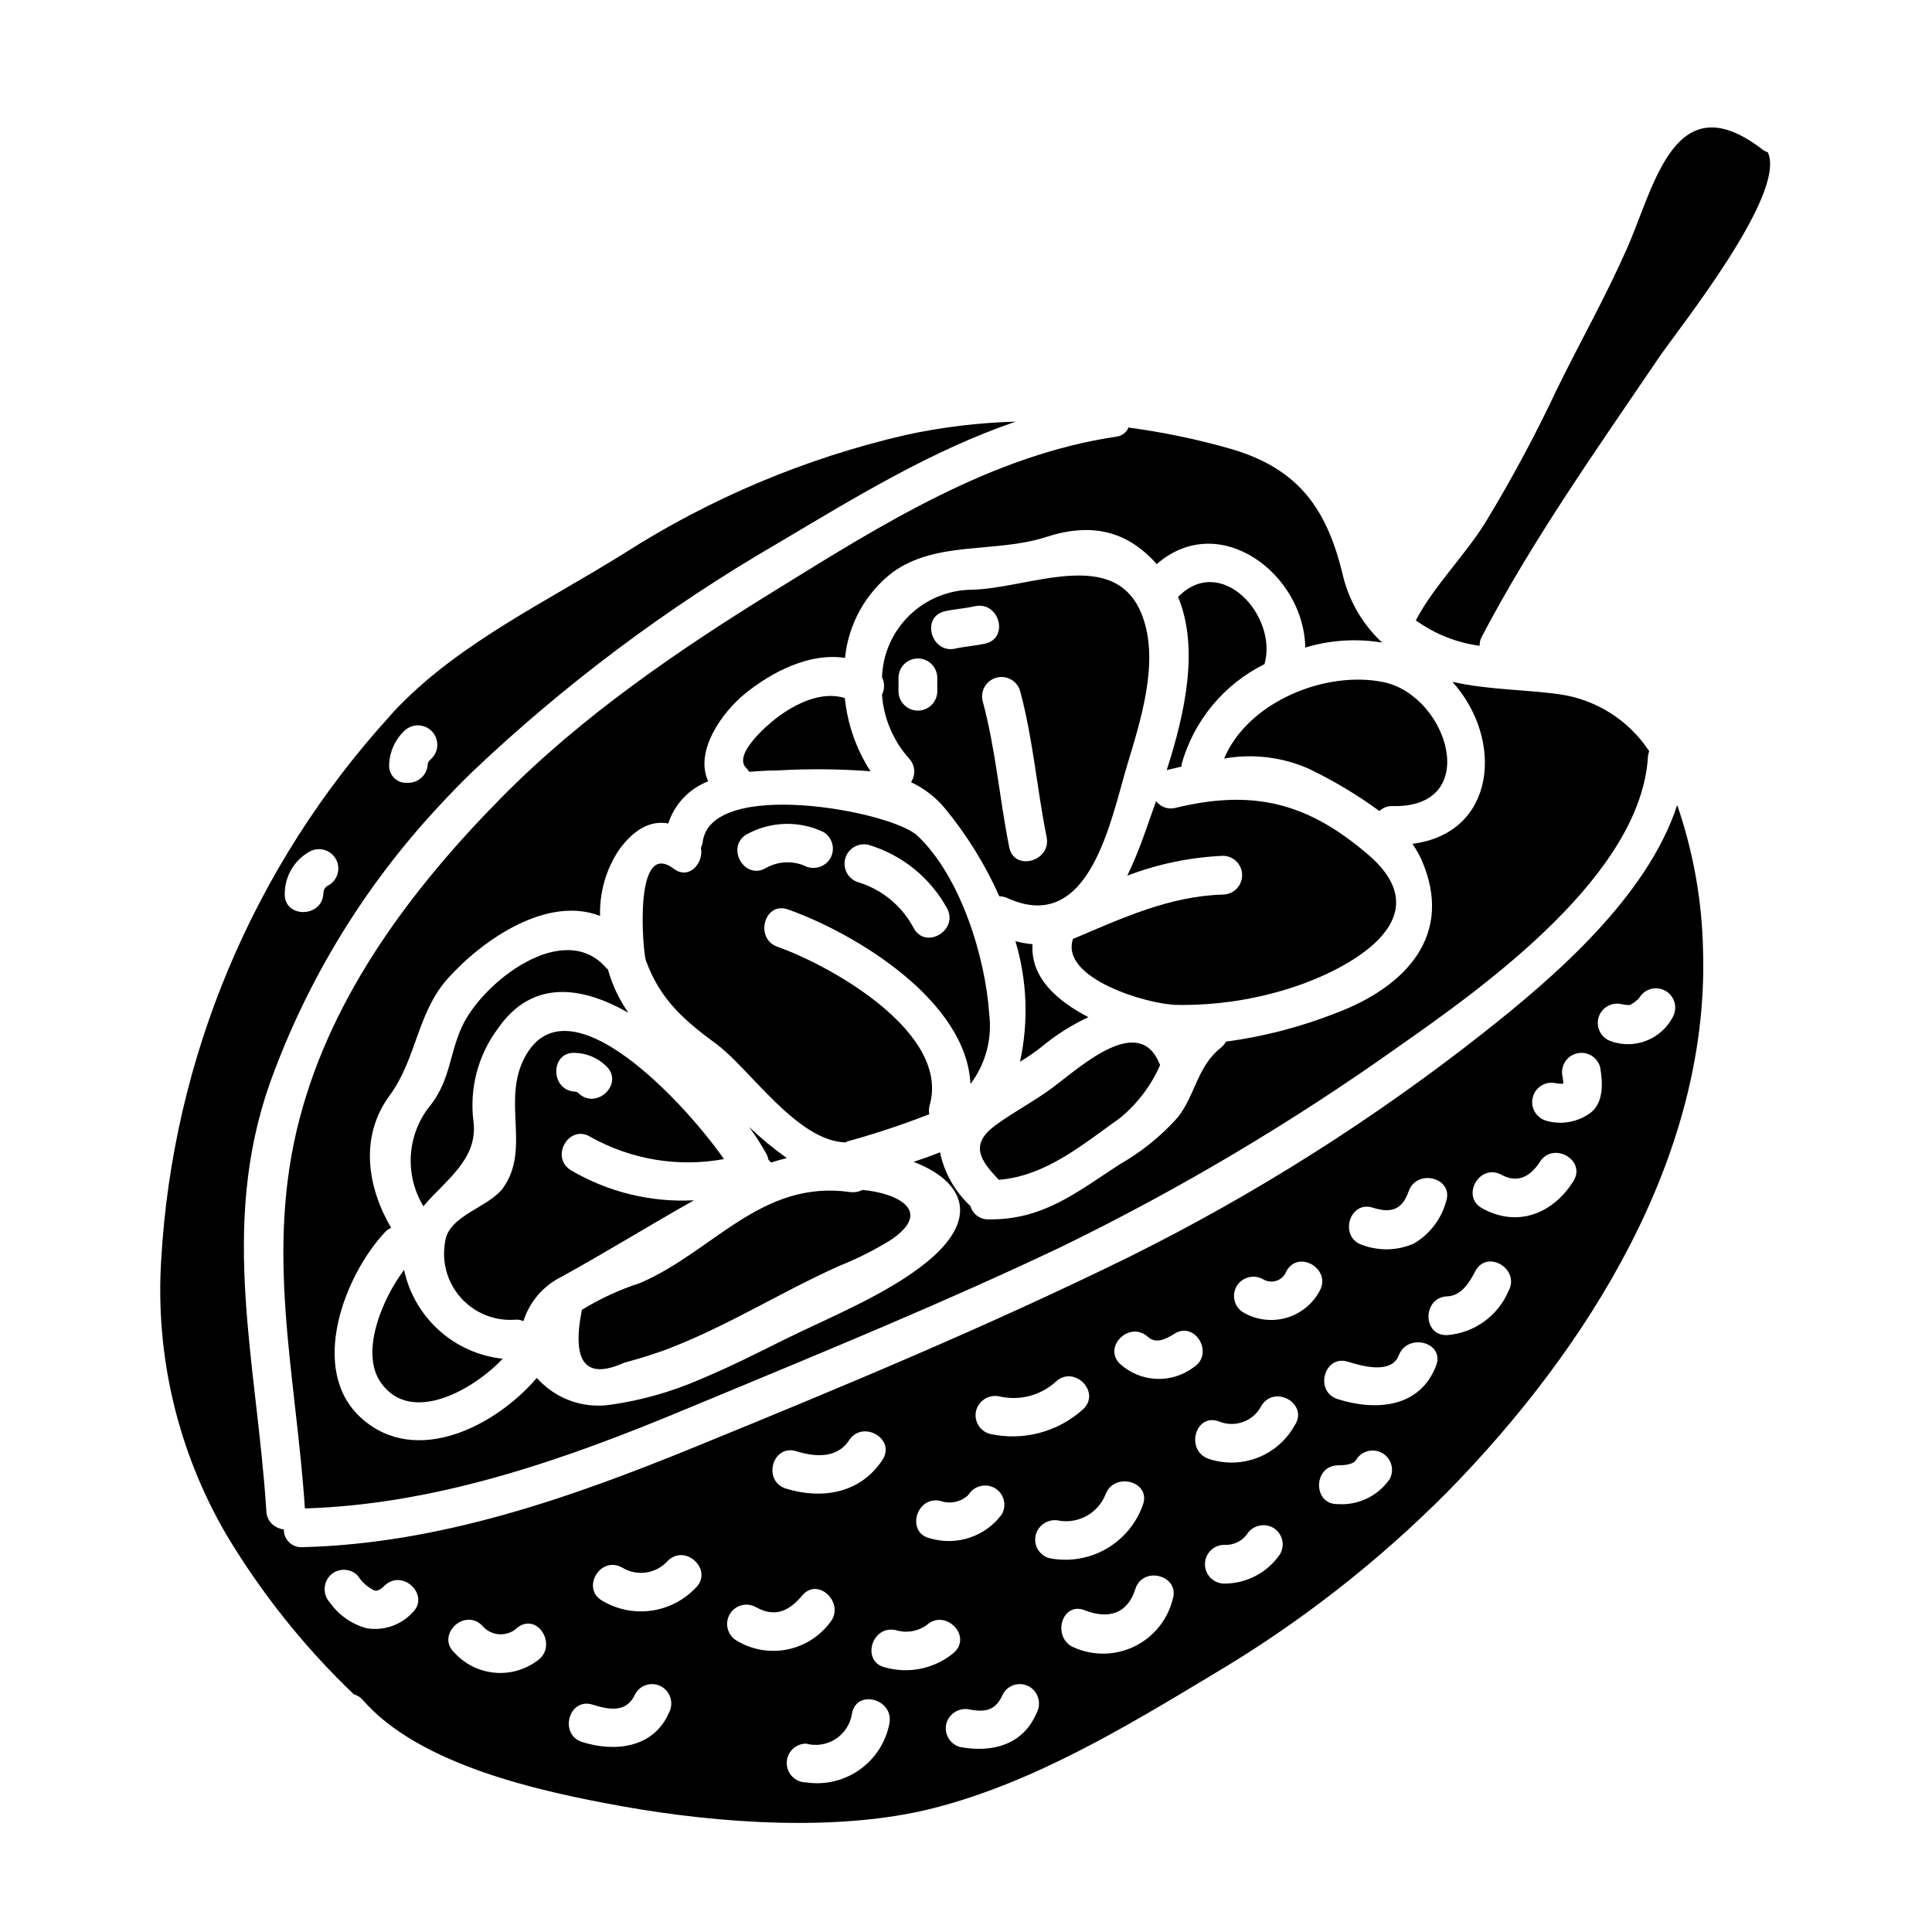
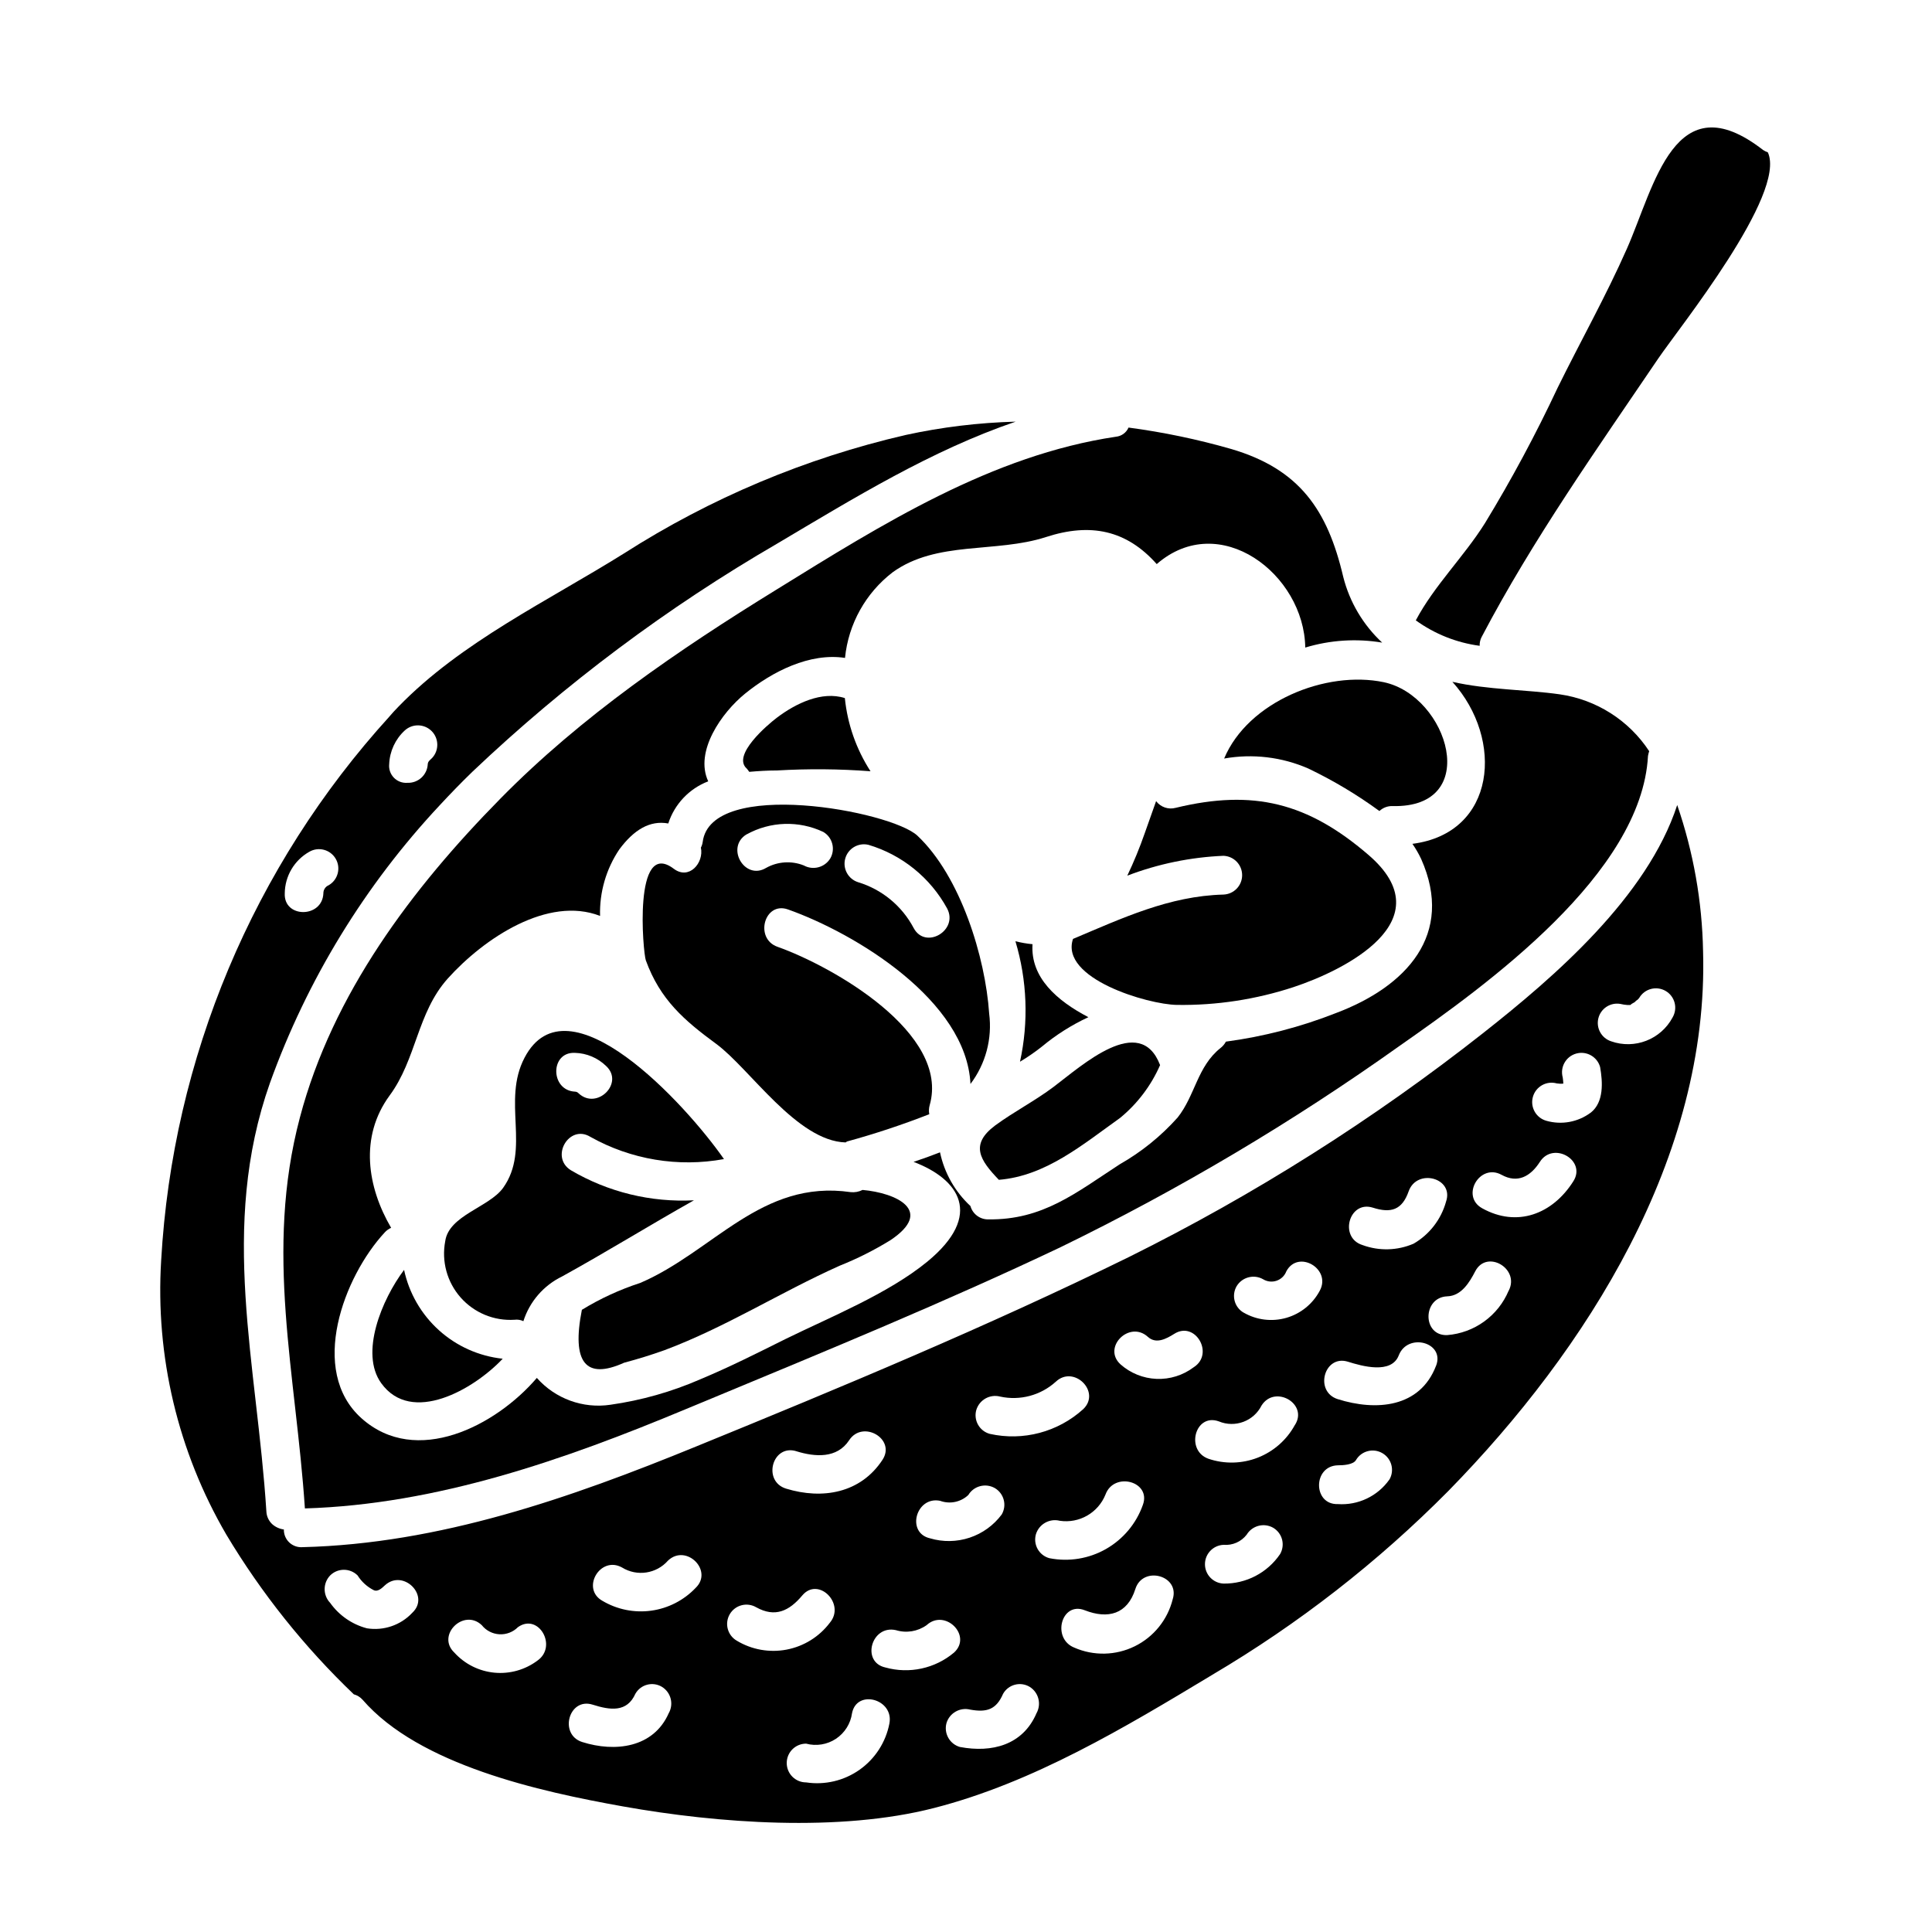
<svg xmlns="http://www.w3.org/2000/svg" fill="#000000" width="800px" height="800px" version="1.1" viewBox="144 144 512 512">
  <g>
    <path d="m486.75 405.61c13.434-4.43 40.199-17.648 19.859-35.09-16.016-13.754-30.398-17.441-51.051-12.434-1.926 0.523-3.977-0.184-5.18-1.777-1.051 3.004-2.055 5.848-3.004 8.48-1.336 3.84-2.883 7.606-4.633 11.273 8.16-3.121 16.77-4.898 25.5-5.266 2.758 0.109 4.938 2.375 4.938 5.137 0 2.762-2.18 5.027-4.938 5.137-14.383 0.371-26.871 6.269-39.883 11.75-3.543 10.484 19.809 17.387 27.551 17.492 10.469 0.152 20.891-1.438 30.84-4.703z" />
    <path d="m468.41 345.02c7.527-1.336 15.281-0.418 22.285 2.637 6.625 3.168 12.938 6.941 18.863 11.273 0.938-0.883 2.188-1.355 3.473-1.312 23.867 0.578 14.809-29.191-2.312-32.828-15.336-3.211-35.988 5.148-42.309 20.23z" />
    <path d="m276.54 355.72c-23.395 23.758-44.414 51.684-53.055 84.398-9.445 35.617-1.055 67.965 1.316 103.63 35.031-1.055 68.805-12.906 100.89-26.289 2.055-0.844 4.059-1.688 6.113-2.531 31.188-12.961 62.746-25.918 93.254-40.406h-0.004c31.383-15.273 61.445-33.125 89.875-53.371 23.133-16.172 64.117-45.621 65.805-76.816 0.074-0.43 0.18-0.852 0.316-1.266-5.375-8.188-14.008-13.672-23.707-15.066-8.852-1.262-19.125-1.18-28.449-3.316 13.75 15.223 11.645 40.094-10.594 42.938h0.004c0.879 1.27 1.656 2.606 2.316 4.004 8.902 20.02-3.938 33.82-22.551 40.832-9.387 3.699-19.188 6.246-29.191 7.582-0.352 0.66-0.836 1.234-1.426 1.691-6.164 4.894-6.691 12.535-11.379 18.438v-0.004c-4.406 4.93-9.582 9.113-15.332 12.383-11.59 7.535-20.387 14.805-34.879 14.594l0.004 0.004c-2.184 0.016-4.109-1.438-4.691-3.543-4.094-3.793-6.91-8.766-8.062-14.227-2.262 0.895-4.633 1.738-7.008 2.527 11.961 4.531 18.754 14.016 3.637 26.449-10.434 8.535-25.66 14.645-37.672 20.547-7.113 3.543-14.695 7.375-22.496 10.629h0.004c-7.594 3.312-15.605 5.578-23.812 6.742-7.281 1.082-14.617-1.598-19.496-7.113-10.852 12.699-31.98 23.656-46.469 10.695-14.117-12.641-4.688-37.562 6.164-49.258v-0.004c0.473-0.516 1.047-0.926 1.688-1.211-6.32-10.801-8.426-24.078-0.422-35.031 7.168-9.695 7.273-21.863 15.387-30.98 9.641-10.746 26.602-22.023 40.406-16.645-0.18-6.273 1.609-12.445 5.117-17.648 3.844-5.164 8.062-7.746 12.961-6.852v-0.004c1.66-5.129 5.551-9.234 10.586-11.164-3.688-7.902 3.543-18.176 9.746-23.223 7.273-5.902 17.176-10.906 26.5-9.484h0.004c0.898-8.992 5.477-17.211 12.645-22.707 11.695-8.426 27.289-5.004 40.621-9.324 11.809-3.844 21.336-1.844 29.344 7.168 16.648-14.488 39.094 2.684 39.359 22.125v-0.004c6.602-2 13.582-2.449 20.387-1.312-5.047-4.691-8.633-10.742-10.32-17.422-4.16-17.754-11.59-28.555-29.66-33.879-8.926-2.566-18.031-4.465-27.238-5.688-0.586 1.352-1.855 2.277-3.32 2.426-32.926 4.894-62.008 23.223-89.879 40.457-26.082 16.066-51.793 33.605-73.336 55.527z" />
-     <path d="m348.35 452.08c1.371-0.426 2.754-0.848 4.16-1.18-3.531-2.512-6.879-5.273-10.012-8.266 1.676 2.273 3.211 4.648 4.586 7.113 0.27 0.473 0.445 0.988 0.523 1.527 0.262 0.254 0.508 0.523 0.742 0.805z" />
    <path d="m536.69 312.73c13.488-25.711 30.508-49.734 46.789-73.758 5.481-8.062 34.035-43.52 29.027-54.586-0.441-0.164-0.863-0.375-1.262-0.629-23.445-18.23-28.734 9.48-36.09 26.133-5.535 12.539-12.328 24.605-18.391 36.93-5.758 12.277-12.176 24.234-19.227 35.816-5.586 8.902-13.434 16.531-18.332 25.766h-0.004c5 3.613 10.812 5.93 16.926 6.742-0.031-0.84 0.164-1.676 0.562-2.414z" />
    <path d="m352.82 385.01c17.965 6.375 47.312 24.184 48.363 46.258v-0.004c4.031-5.324 5.812-12.023 4.957-18.648-1.004-14.957-7.59-36.402-19.02-47.152-7.012-6.586-54.742-15.387-56.902 1.684-0.07 0.516-0.23 1.016-0.473 1.477 0.844 4.059-3.148 8.695-7.219 5.586-10.801-8.113-8.113 22.336-7.375 24.289 3.793 10.43 10.168 15.91 18.703 22.18 8.852 6.535 21.336 25.711 34.242 26.078 0.125-0.105 0.262-0.195 0.41-0.262 7.375-2.019 14.641-4.43 21.762-7.219-0.148-0.785-0.113-1.594 0.102-2.363 5.481-19.125-25.762-36.828-40.301-41.992-6.207-2.164-3.519-12.125 2.75-9.91zm21.305-17.125 0.004-0.004c8.902 2.644 16.402 8.703 20.859 16.852 3.106 5.848-5.762 11.039-8.867 5.188-3.094-5.844-8.387-10.211-14.715-12.129-2.633-0.832-4.141-3.598-3.41-6.266 0.734-2.664 3.441-4.273 6.133-3.644zm-32.273-2.754v-0.004c6.277-3.477 13.844-3.719 20.328-0.656 2.445 1.434 3.269 4.578 1.848 7.027-1.473 2.398-4.57 3.211-7.031 1.844-3.25-1.285-6.906-1.047-9.961 0.656-5.688 3.438-10.832-5.449-5.184-8.891z" />
    <path d="m280.34 493.75c0.805-0.105 1.625 0.023 2.363 0.371 1.652-5.191 5.367-9.477 10.27-11.855 11.75-6.481 23.223-13.59 34.93-20.176-11.414 0.602-22.75-2.164-32.605-7.957-5.637-3.481-0.477-12.332 5.164-8.852 10.75 6.031 23.273 8.113 35.395 5.887-10.234-14.699-41.465-48.629-52.844-26.871-6.059 11.539 1.684 24.184-5.691 34.512-3.688 5.117-14.383 7.269-15.332 14.117-1.02 5.332 0.48 10.836 4.07 14.91 3.59 4.074 8.863 6.258 14.281 5.914zm16.043-70.73c3.086 0.086 6.031 1.328 8.242 3.484 4.871 4.508-2.41 11.758-7.262 7.262-0.246-0.285-0.602-0.457-0.98-0.469-6.598-0.332-6.641-10.602-0.016-10.277z" />
    <path d="m309.41 505.13c3.582-0.949 7.164-2.055 10.695-3.32 16.281-6.109 30.559-15.277 46.312-22.336v-0.004c4.699-1.871 9.23-4.144 13.539-6.797 11.75-7.848 1.527-12.539-7.375-13.328v0.004c-0.973 0.492-2.066 0.695-3.152 0.578-23.707-3.426-36.352 15.742-55.793 24.078v-0.004c-5.406 1.758-10.586 4.144-15.434 7.113-2.75 13.961 0.988 18.633 11.207 14.016z" />
-     <path d="m310.52 412.41c-1.086-1.605-2.07-3.277-2.945-5.004-1.023-2.098-1.855-4.285-2.481-6.535-0.102-0.105-0.207-0.105-0.316-0.211-11.223-13.328-33.086 3.637-38.457 15.648-3.266 7.32-2.953 13.383-7.902 20.176-3.184 3.723-5.109 8.355-5.508 13.234-0.395 4.883 0.758 9.766 3.293 13.953 5.848-6.953 14.488-12.379 13.277-22.391-1.137-8.805 1.207-17.699 6.535-24.797 8.953-12.871 21.965-11.289 34.504-4.074z" />
    <path d="m245.03 510.56c8.012 11.121 24.496 1.688 32.191-6.481-6.281-0.672-12.191-3.309-16.883-7.539-4.695-4.231-7.934-9.832-9.254-16.008-5.898 7.848-11.797 22.07-6.055 30.027z" />
-     <path d="m457.14 347.13c-0.027-0.211-0.027-0.422 0-0.633 3.242-11.543 11.227-21.176 21.973-26.5 3.586-12.75-11.484-29.449-22.914-17.805 5.637 13.539 1.844 30.824-3.004 45.891 1.309-0.324 2.578-0.637 3.945-0.953z" />
+     <path d="m457.14 347.13z" />
    <path d="m440.81 440.28c4.598-3.766 8.238-8.57 10.625-14.016-5.32-13.961-20.758 0.156-28.188 5.742-4.953 3.738-10.535 6.586-15.543 10.273-6.742 5.059-4.004 9.168 1.004 14.383 12.395-1 22.195-9.324 32.102-16.383z" />
    <path d="m349.93 348.18c8.25-0.48 16.523-0.414 24.766 0.211-3.773-5.832-6.102-12.48-6.801-19.391-6.113-1.949-13.012 1.426-17.969 5.164-2.527 1.898-12.062 10.008-8.004 13.539 0.227 0.27 0.441 0.551 0.633 0.844 2.371-0.207 4.848-0.367 7.375-0.367z" />
    <path d="m537.17 417.68c-29.215 23.012-60.73 42.941-94.043 59.469-37.352 18.332-76.234 34.508-114.7 50.207-33.352 13.645-67.965 25.766-104.3 26.66-1.285 0.086-2.551-0.375-3.484-1.266-0.93-0.891-1.445-2.133-1.414-3.422-1.156-0.152-2.238-0.648-3.106-1.426-0.93-0.883-1.48-2.09-1.531-3.371-2.477-39.094-12.594-75.18 0.949-113.54v0.004c9.84-27.355 25.168-52.414 45.035-73.641 2.789-3.004 5.688-6.008 8.691-8.906 24.477-23.219 51.582-43.5 80.766-60.43 20.336-12.062 40.781-24.656 63.117-32.273v-0.004c-9.82 0.266-19.594 1.449-29.188 3.543-26.457 6.117-51.672 16.719-74.551 31.348-20.125 12.594-43.152 23.445-59.852 40.676-0.844 0.844-1.633 1.738-2.363 2.582h0.004c-36.094 39.676-57.453 90.559-60.488 144.11-1.57 25.41 4.445 50.715 17.277 72.703 9.312 15.551 20.672 29.781 33.773 42.305 0.891 0.242 1.699 0.738 2.316 1.426 15.016 17.32 46.941 24.34 69.07 28.293 25.082 4.477 57.32 6.848 82.344 0.422 26.344-6.746 50.578-21.336 73.762-35.297v-0.004c22.863-13.496 43.895-29.875 62.582-48.734 36.727-37.512 69.078-88.457 67.496-143.05-0.246-13.188-2.559-26.254-6.852-38.723-7.953 24.402-32.715 45.688-51.312 60.336zm-285.92-80.082c2.027-1.879 5.176-1.816 7.133 0.137 1.953 1.953 2.012 5.106 0.137 7.133-0.578 0.582-1.105 0.898-1.16 1.633-0.062 1.375-0.672 2.672-1.688 3.602-1.02 0.926-2.363 1.414-3.738 1.352-1.328 0.094-2.629-0.402-3.555-1.359-0.922-0.953-1.379-2.269-1.238-3.594 0.137-3.394 1.613-6.598 4.109-8.902zm-25.289 32.137c2.445-1.426 5.582-0.598 7.004 1.848 1.426 2.441 0.598 5.578-1.844 7.004-0.875 0.359-1.438 1.219-1.422 2.16-0.266 6.586-10.535 6.637-10.234 0 0.043-4.566 2.519-8.766 6.496-11.012zm281.86 94.309c4.793 1.527 7.746 0.633 9.484-4.328 2.211-6.215 12.113-3.543 9.902 2.754h0.004c-1.301 4.684-4.383 8.676-8.59 11.117-4.297 1.855-9.145 1.988-13.539 0.367-6.32-1.957-3.582-11.914 2.738-9.91zm-105.1 53.645c0.797-2.703 3.594-4.289 6.32-3.582 5.266 1.148 10.762-0.316 14.754-3.934 4.793-4.531 12.062 2.688 7.269 7.269-6.703 6.074-15.938 8.516-24.766 6.547-1.312-0.359-2.426-1.227-3.094-2.41-0.672-1.18-0.848-2.578-0.484-3.891zm-9.484 24.078c2.559 0.895 5.402 0.289 7.375-1.574 1.453-2.406 4.555-3.223 7.004-1.848 1.176 0.684 2.035 1.809 2.379 3.125 0.348 1.312 0.156 2.711-0.531 3.887-2.137 2.867-5.098 5.012-8.492 6.141-3.391 1.129-7.047 1.195-10.477 0.18-6.477-1.445-3.738-11.348 2.742-9.926zm-38.18-13.168c4.953 1.527 10.746 1.969 13.961-2.898 3.582-5.535 12.484-0.371 8.852 5.164-5.797 8.848-15.914 10.586-25.551 7.637-6.34-1.965-3.656-11.867 2.723-9.918zm-101.8 42.812c-3.074 3.281-7.578 4.82-12.016 4.109-3.938-1.035-7.387-3.422-9.746-6.742-1.949-2.031-1.949-5.238 0-7.269 2.012-2 5.262-2 7.273 0 1.043 1.664 2.519 3.008 4.269 3.898 1.105 0.527 2.211-0.578 2.949-1.262 4.844-4.481 12.117 2.746 7.269 7.266zm33.191 12.645v0.004c-3.277 2.461-7.352 3.606-11.43 3.215s-7.863-2.289-10.613-5.324c-4.844-4.582 2.477-11.809 7.269-7.269 1.141 1.438 2.844 2.316 4.676 2.418s3.621-0.586 4.914-1.891c5.445-3.848 10.555 5.066 5.184 8.852zm34.77 13.961c-4.055 9.219-14.277 10.379-22.914 7.641-6.269-1.969-3.586-11.906 2.754-9.906 4.637 1.477 9.113 2.109 11.328-2.898v0.004c0.676-1.184 1.797-2.047 3.117-2.391 1.316-0.348 2.719-0.148 3.891 0.547 2.402 1.457 3.215 4.562 1.824 7.008zm7.113-33.191v0.004c-3.117 3.269-7.254 5.391-11.73 6.012-4.477 0.621-9.031-0.289-12.926-2.59-5.793-3.211-0.633-12.062 5.164-8.852 3.969 2.457 9.133 1.676 12.203-1.84 4.812-4.531 12.086 2.688 7.289 7.269zm10.906 13.961v0.004c-2.445-1.426-3.269-4.562-1.844-7.008 1.426-2.441 4.562-3.266 7.008-1.84 5.008 2.789 8.746 1 12.223-3.148 4.266-5.059 11.539 2.266 7.273 7.273-2.801 3.695-6.871 6.223-11.426 7.094-4.551 0.871-9.266 0.027-13.234-2.371zm40.461 21.973c-0.953 4.945-3.785 9.332-7.898 12.238s-9.191 4.109-14.172 3.356c-2.84 0-5.137-2.297-5.137-5.137 0-2.836 2.297-5.133 5.137-5.133 2.695 0.723 5.574 0.258 7.902-1.285 2.328-1.543 3.883-4.012 4.266-6.777 1.266-6.481 11.168-3.738 9.902 2.738zm-1.055-14.859c-6.481-1.422-3.738-11.328 2.754-9.902h0.004c2.777 0.859 5.797 0.371 8.16-1.316 4.898-4.481 12.172 2.793 7.269 7.269-5.039 4.234-11.844 5.711-18.188 3.949zm40.043 12.117c-3.633 8.48-11.852 10.535-20.281 8.953v0.004c-2.723-0.773-4.316-3.59-3.582-6.32 0.805-2.695 3.594-4.277 6.32-3.582 4.426 0.789 6.898-0.051 8.695-4.215 0.676-1.18 1.801-2.043 3.117-2.387 1.316-0.348 2.715-0.152 3.887 0.543 2.394 1.465 3.207 4.555 1.844 7.008zm-0.156-47.418-0.004 0.004c0.816-2.688 3.598-4.262 6.324-3.582 5.16 0.77 10.176-2.109 12.117-6.953 2.266-6.164 12.203-3.477 9.902 2.754-1.742 4.934-5.207 9.074-9.75 11.668-4.547 2.594-9.875 3.461-15.012 2.449-1.316-0.355-2.441-1.227-3.113-2.418s-0.84-2.602-0.469-3.918zm36.246 17.227v0.004c-1.359 5.434-5.043 9.988-10.066 12.453-5.027 2.469-10.883 2.598-16.012 0.352-6.062-2.426-3.43-12.328 2.754-9.906 6.184 2.422 11.328 1.055 13.434-5.637 1.984-6.269 11.895-3.582 9.891 2.738zm-13.836-62.266c-4.898-4.481 2.363-11.75 7.269-7.273 2.16 1.969 4.848 0.527 6.953-0.789 5.586-3.586 10.75 5.32 5.164 8.848-2.824 2.129-6.301 3.215-9.832 3.07-3.535-0.145-6.91-1.508-9.555-3.856zm42.285 50.309c-3.367 4.941-8.98 7.871-14.957 7.797-2.758-0.105-4.941-2.375-4.941-5.137 0-2.758 2.184-5.027 4.941-5.133 2.359 0.195 4.66-0.816 6.113-2.691 1.453-2.402 4.555-3.223 7.004-1.844 1.176 0.684 2.031 1.809 2.375 3.121 0.344 1.316 0.152 2.715-0.535 3.887zm3.938-34.242h-0.004c-2.152 3.953-5.629 7.019-9.824 8.66-4.191 1.637-8.828 1.742-13.09 0.297-6.164-2.211-3.543-12.172 2.754-9.906 4.301 1.793 9.25-0.051 11.332-4.215 3.543-5.582 12.426-0.422 8.844 5.164zm-13.59-29.77h-0.004c-1.176-0.68-2.031-1.805-2.375-3.117-0.348-1.316-0.156-2.715 0.527-3.887 1.453-2.41 4.562-3.227 7.012-1.844 1.074 0.66 2.387 0.801 3.578 0.395 1.191-0.406 2.141-1.324 2.586-2.504 3.148-5.844 12.012-0.629 8.852 5.164-1.855 3.492-5.051 6.082-8.852 7.176-3.805 1.09-7.887 0.594-11.312-1.383zm38.617 44.258h-0.004c-3.106 4.394-8.277 6.852-13.645 6.484-6.641 0.207-6.641-10.117 0-10.277 1.473 0 4.055-0.156 4.793-1.371h0.004c1.426-2.449 4.566-3.277 7.012-1.848 2.449 1.426 3.277 4.562 1.852 7.012zm12.383-30.188c-4.266 11.172-15.91 12.066-26.078 8.852-6.269-2.004-3.582-11.906 2.754-9.902 3.688 1.156 11.484 3.371 13.438-1.688 2.363-6.109 12.266-3.477 9.898 2.738zm19.23-19.859-0.004-0.004c-1.375 3.262-3.617 6.082-6.488 8.156-2.867 2.07-6.25 3.312-9.781 3.594-6.641 0.266-6.59-10.008 0-10.273 3.738-0.105 5.902-3.688 7.426-6.641 3.062-5.898 11.914-0.684 8.859 5.164zm17.121-28.977c-5.481 8.641-14.859 12.277-24.133 7.113-5.793-3.211-0.629-12.062 5.164-8.852 4.215 2.316 7.641 0.422 10.117-3.426 3.543-5.59 12.457-0.426 8.863 5.148zm4.637-18.227-0.004-0.004c-3.363 2.512-7.711 3.312-11.75 2.16-2.734-0.762-4.336-3.594-3.574-6.332 0.762-2.734 3.594-4.336 6.332-3.574 0.574 0.098 1.16 0.117 1.738 0.051-0.055-0.578-0.055-1.051-0.16-1.629-0.762-2.738 0.84-5.57 3.574-6.332 2.734-0.762 5.57 0.84 6.332 3.574 0.684 3.926 1.055 9.285-2.477 12.082zm21.703-25.238-0.004-0.004c-3.129 5.859-10.074 8.547-16.332 6.32-2.527-0.844-3.984-3.492-3.348-6.082 0.641-2.59 3.164-4.254 5.797-3.82 1.266 0.316 2.875 0.422 2.875 0.156v-0.051c0-0.055 0.871-0.477 0.977-0.578 0.523-0.633 0.707-0.426 1.18-1.109 1.426-2.445 4.562-3.269 7.008-1.844 2.441 1.426 3.266 4.562 1.84 7.008z" />
-     <path d="m384.96 345.07c1.57 1.715 1.766 4.285 0.469 6.215 3.457 1.617 6.516 3.973 8.961 6.906 5.848 7.086 10.703 14.938 14.434 23.336 0.785 0 1.562 0.18 2.266 0.527 21.863 9.84 27.344-21.18 31.664-35.406 3.543-11.809 8.535-27.184 4.004-39.359-7.012-18.859-30.137-7.269-45.266-7.008l0.004 0.004c-6.184 0.066-12.102 2.512-16.527 6.832-4.426 4.316-7.016 10.172-7.234 16.348 0.738 1.457 0.738 3.184 0 4.637 0.465 6.301 3.008 12.27 7.227 16.969zm29.395-17.891c3.426 12.699 4.426 25.816 7.008 38.617 1.32 6.484-8.59 9.223-9.902 2.754-2.582-12.855-3.586-25.977-7.012-38.617-0.762-2.734 0.84-5.57 3.578-6.332 2.734-0.762 5.57 0.84 6.328 3.578zm-19.91-21.199c2.613-0.578 5.289-0.738 7.902-1.32 6.453-1.43 9.199 8.473 2.731 9.906-2.613 0.578-5.289 0.738-7.902 1.32-6.453 1.43-9.199-8.48-2.731-9.906zm-12.332 17.465v-0.004c0.109-2.758 2.375-4.938 5.137-4.938 2.762 0 5.027 2.18 5.137 4.938v3.938c-0.109 2.758-2.375 4.941-5.137 4.941-2.762 0-5.027-2.184-5.137-4.941z" />
    <path d="m420.11 421.36c3.754-3.121 7.898-5.742 12.324-7.797-8.375-4.371-15.387-10.535-14.805-19.336l0.004-0.004c-1.531-0.145-3.047-0.41-4.535-0.785 3.109 10.367 3.527 21.352 1.211 31.926 2.019-1.207 3.957-2.543 5.801-4.004z" />
  </g>
</svg>